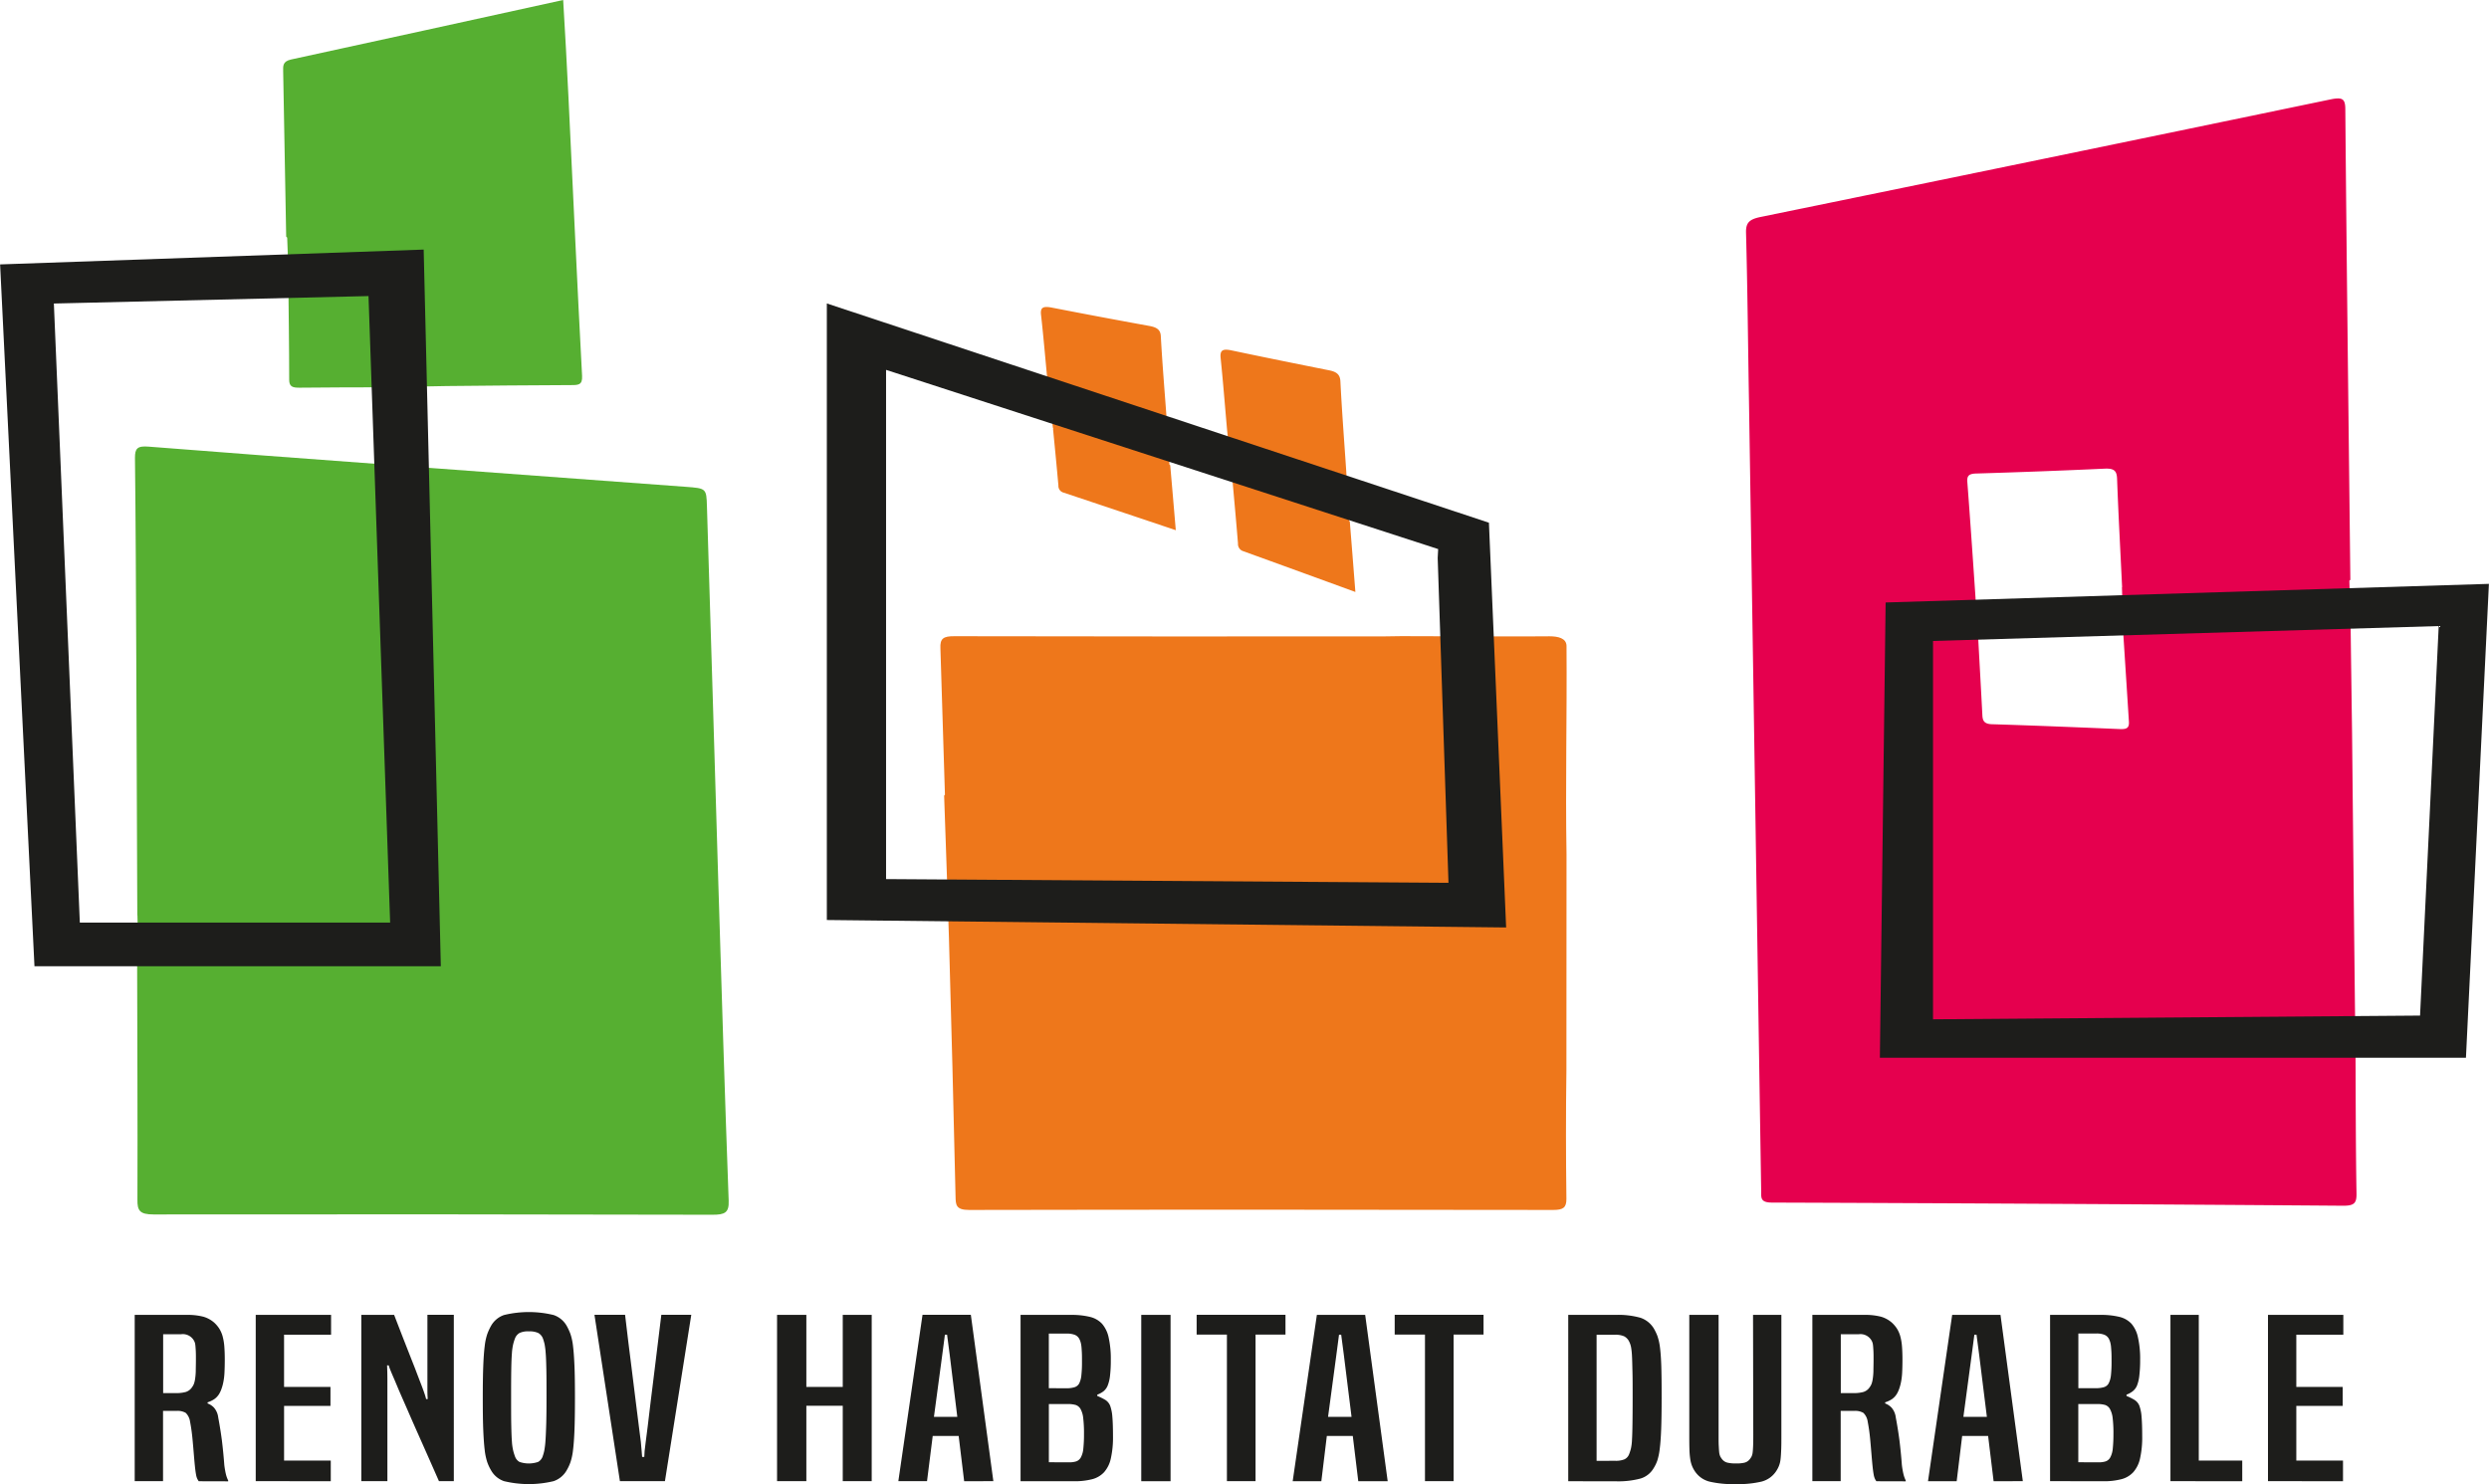
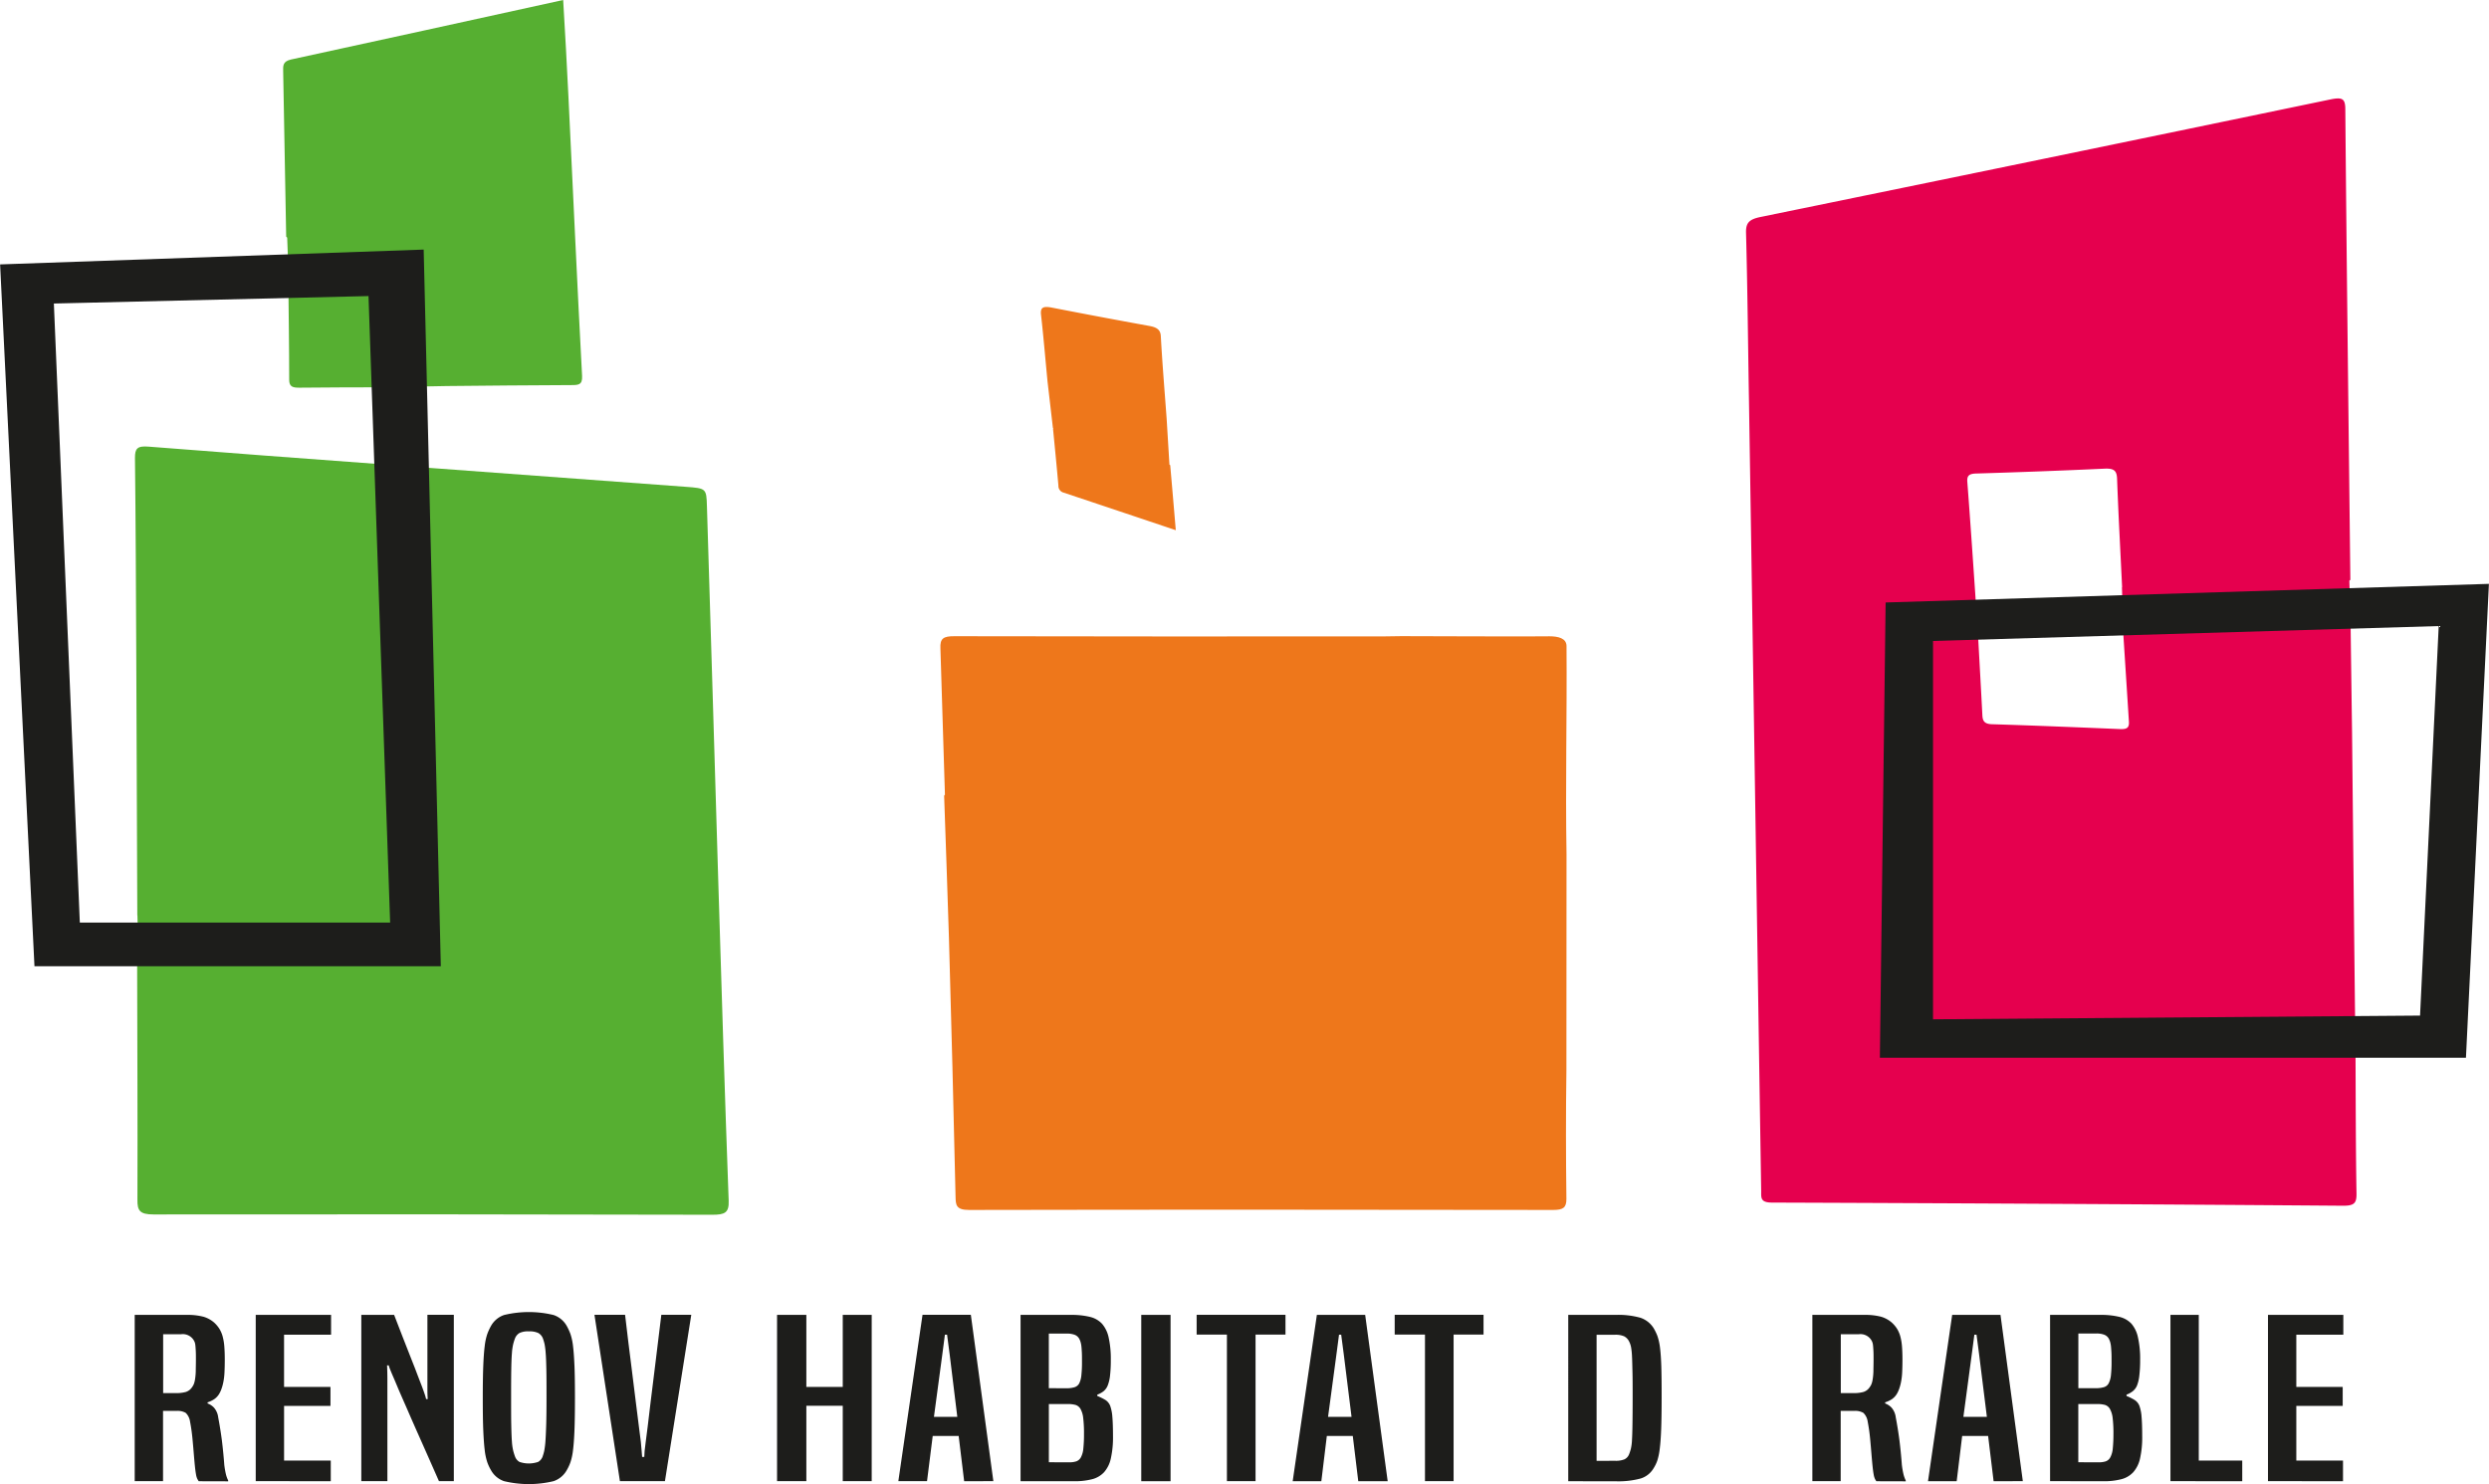
<svg xmlns="http://www.w3.org/2000/svg" width="115.092" height="68.645" viewBox="0 0 115.092 68.645">
  <g id="Groupe_3538" data-name="Groupe 3538" transform="translate(589.784 -129.146)">
    <path id="Tracé_65" data-name="Tracé 65" d="M386.922,508.175H386.9c.014,1.513.039,3.028.039,4.538,0,.327.171.369.485.365,1.216-.014,2.433-.014,3.651-.018l3.145-.058c1.911-.019,3.825-.037,5.739-.044.348,0,.544,0,.524-.419-.23-4.308-.422-8.619-.632-12.932-.067-1.471-.157-2.946-.243-4.461-4.234.929-8.408,1.847-12.581,2.752-.4.089-.369.305-.366.557q.075,3.816.139,7.638l.046.043Z" transform="translate(-963.351 -366)" fill="#56af31" />
    <path id="Tracé_66" data-name="Tracé 66" d="M381.832,531.735l0-.006-.006-.007s-.028-8.018-.048-12.025c-.014-3.044-.025-6.088-.06-9.132,0-.423.1-.56.623-.518,3.611.287,7.227.553,10.845.821v.007l2.413.175,11.573.855c.965.071.969.071.994.905.183,5.782.347,11.564.524,17.344.151,4.928.3,9.85.481,14.775.021.552-.175.649-.758.647q-12.914-.031-25.838-.014c-.642,0-.749-.183-.743-.679.011-3.688-.006-7.381-.014-11.071.022-.018.04-.036.064-.055Z" transform="translate(-965.261 -360.243)" fill="#56af31" />
-     <path id="Tracé_67" data-name="Tracé 67" d="M418.473,512.876c.017.024.017.062.007.061.085.944.171,1.89.248,2.838a.346.346,0,0,0,.244.356c1.7.616,3.4,1.234,5.184,1.886-.089-1.141-.172-2.2-.258-3.264l-.018-.015c-.01-.008-.014-.008-.018-.019l-.129-2.3c-.093-1.381-.2-2.762-.27-4.144-.015-.336-.2-.451-.548-.516-1.5-.3-2.989-.6-4.481-.915-.408-.085-.553-.021-.507.372.115,1.112.2,2.228.3,3.344Z" transform="translate(-951.267 -361.49)" fill="#ee771b" />
    <path id="Tracé_68" data-name="Tracé 68" d="M412.484,510.974c.017.022.017.058.007.055.085.871.171,1.743.248,2.616a.321.321,0,0,0,.244.329c1.7.567,3.4,1.137,5.184,1.737-.089-1.051-.172-2.03-.258-3.007-.007,0-.011-.011-.018-.014s-.014-.008-.018-.018l-.129-2.116c-.093-1.273-.2-2.546-.27-3.82-.015-.309-.2-.415-.548-.476-1.5-.272-2.989-.552-4.481-.843-.408-.078-.553-.019-.508.342.115,1.025.2,2.053.3,3.082Z" transform="translate(-953.582 -362.041)" fill="#ee771b" />
    <path id="Tracé_69" data-name="Tracé 69" d="M437.525,536.461c-.028,1.98-.024,3.958,0,5.94,0,.4-.148.507-.61.507-8.964-.014-18.043-.018-27.011,0-.606,0-.617-.232-.625-.614q-.135-5.994-.306-11.987c-.065-2.187-.15-4.373-.222-6.561.01-.015.028-.029.037-.047l-.209-6.765c-.024-.46.136-.567.649-.564q9.946.019,19.9.008c.252,0,.768-.011.768-.011l2.417.007c1.522,0,2.913.014,4.429,0,.391,0,.783.085.788.444.024,3.217-.053,6.432,0,9.648" transform="translate(-954.878 -357.797)" fill="#ee771b" />
    <path id="Tracé_70" data-name="Tracé 70" d="M452.748,527.6c-1.983-.083-3.964-.164-5.941-.225-.385-.014-.424-.2-.435-.442-.062-1.215-.125-2.309-.191-3.525l-.143-2.156c-.115-1.69-.23-3.376-.359-5.065-.024-.287.05-.4.412-.408,1.983-.06,3.959-.133,5.94-.225.435-.019.557.1.571.464.062,1.672.153,3.344.233,5.015l-.007.006.055,2.055s.186,2.881.266,4.154c.021.287-.09.366-.4.351m10.88,14.937-.028-2.146q-.069-6.31-.133-12.616-.035-2.494-.067-4.979l-.058-2.056a.281.281,0,0,1,.046-.043c-.08-7.249-.172-14.5-.233-21.748,0-.5-.122-.588-.684-.473q-13.18,2.741-26.375,5.442c-.5.107-.661.261-.652.715.069,2.587.091,5.175.136,7.762q.2,12.753.394,25.512.083,5.536.171,11.071c0,.3-.039.521.491.524q13.217.046,26.427.146c.512,0,.613-.13.61-.548-.037-2.187-.035-4.376-.046-6.564" transform="translate(-944.492 -364.731)" fill="#e5004e" />
    <path id="Tracé_71" data-name="Tracé 71" d="M380.907,534.6l-1.2-28.633,14.549-.345,1,28.979Zm15.9-31.128-19.586.686,1.589,32.464H397.6Z" transform="translate(-967 -362.782)" fill="#1d1d1b" />
-     <path id="Tracé_72" data-name="Tracé 72" d="M433.535,532.066l-26.006-.172V508.341l25.529,8.289-.022.412Zm1.87-16.656-30.615-10.141v28.518l31.411.345Z" transform="translate(-956.341 -362.087)" fill="#1d1d1b" />
    <path id="Tracé_73" data-name="Tracé 73" d="M464.887,534.592l-22.52.172v-17.5l23.383-.689Zm-24.712-19.108-.266,21.059h27.1l1.062-21.92Z" transform="translate(-942.767 -358.471)" fill="#1d1d1b" />
    <path id="Tracé_74" data-name="Tracé 74" d="M383.612,542.628a1.7,1.7,0,0,0,.448-.05.54.54,0,0,0,.3-.223.689.689,0,0,0,.09-.164,1.181,1.181,0,0,0,.051-.218,2.873,2.873,0,0,0,.031-.345c0-.14.007-.32.007-.544,0-.171,0-.311-.007-.423s-.012-.2-.022-.274a.484.484,0,0,0-.053-.172.592.592,0,0,0-.6-.311h-.833v2.723Zm1.058,4.076a.779.779,0,0,1-.075-.128.811.811,0,0,1-.051-.187c-.015-.082-.031-.191-.046-.33s-.032-.324-.051-.555c-.021-.258-.043-.517-.068-.778s-.061-.52-.111-.778a.7.7,0,0,0-.2-.406.746.746,0,0,0-.424-.091h-.625V546.7h-1.31V539.01h2.382a2.921,2.921,0,0,1,.8.086,1.322,1.322,0,0,1,.491.269,1.425,1.425,0,0,1,.231.27,1.342,1.342,0,0,1,.157.351,2.488,2.488,0,0,1,.082.473c.014.179.022.387.022.625s-.006.448-.015.614a2.933,2.933,0,0,1-.053.427,2.149,2.149,0,0,1-.082.3,1.272,1.272,0,0,1-.1.223.8.8,0,0,1-.245.265,1.219,1.219,0,0,1-.3.141v.051a.786.786,0,0,1,.29.189.827.827,0,0,1,.2.452q.1.528.172,1.072c.044.363.082.74.111,1.134a3.958,3.958,0,0,0,.068.4,1.382,1.382,0,0,0,.111.316v.04Z" transform="translate(-965.264 -349.045)" fill="#1d1d1b" />
    <path id="Tracé_75" data-name="Tracé 75" d="M385.744,546.7V539.01h3.484v.915h-2.174v2.418H389.2v.875h-2.145v2.53h2.159v.955Z" transform="translate(-963.703 -349.045)" fill="#1d1d1b" />
    <path id="Tracé_76" data-name="Tracé 76" d="M392.855,546.7q-.491-1.117-.849-1.92t-.6-1.363q-.245-.557-.4-.914c-.1-.237-.18-.431-.245-.58s-.114-.266-.148-.351a2.248,2.248,0,0,1-.082-.229h-.075c.01.216.015.444.015.681V546.7h-1.206V539.01h1.518q.329.855.566,1.459t.4,1.016q.156.412.252.66c.065.166.115.3.15.4s.06.173.075.223.026.1.036.137h.075c-.01-.128-.015-.261-.015-.4v-3.5h1.221V546.7Z" transform="translate(-962.342 -349.045)" fill="#1d1d1b" />
    <path id="Tracé_77" data-name="Tracé 77" d="M396.085,545.592a1.931,1.931,0,0,0,.075-.265,3.74,3.74,0,0,0,.053-.422c.014-.186.026-.438.036-.757s.015-.745.015-1.281,0-.964-.007-1.285-.015-.576-.031-.763a3.344,3.344,0,0,0-.051-.416,2.193,2.193,0,0,0-.075-.259.492.492,0,0,0-.216-.259.956.956,0,0,0-.439-.076.906.906,0,0,0-.431.076.5.5,0,0,0-.208.25,2.351,2.351,0,0,0-.082.263,2.505,2.505,0,0,0-.06.422q-.023.281-.03.763c-.006.322-.007.75-.007,1.285s0,.962.007,1.281.015.571.03.757a2.461,2.461,0,0,0,.06.422,2.378,2.378,0,0,0,.082.265.469.469,0,0,0,.208.254,1.329,1.329,0,0,0,.864,0,.476.476,0,0,0,.208-.254m-2.382.65a2.139,2.139,0,0,1-.179-.381,2.763,2.763,0,0,1-.119-.564c-.029-.236-.051-.546-.067-.929s-.022-.876-.022-1.479.007-1.094.022-1.474.037-.688.067-.925a2.681,2.681,0,0,1,.119-.559,2.591,2.591,0,0,1,.179-.387,1.1,1.1,0,0,1,.595-.492,4.86,4.86,0,0,1,2.293,0,1.1,1.1,0,0,1,.6.492,2.6,2.6,0,0,1,.179.387,2.681,2.681,0,0,1,.119.559c.029.237.051.546.067.925s.022.871.022,1.474-.007,1.1-.022,1.479-.037.693-.067.929a2.764,2.764,0,0,1-.119.564,2.144,2.144,0,0,1-.179.381,1.1,1.1,0,0,1-.6.494,4.9,4.9,0,0,1-2.293,0,1.094,1.094,0,0,1-.595-.494" transform="translate(-960.777 -349.082)" fill="#1d1d1b" />
    <path id="Tracé_78" data-name="Tracé 78" d="M398.218,546.7l-1.177-7.694h1.416q.162,1.383.29,2.374t.209,1.682q.081.69.141,1.123c.039.287.069.521.089.7s.032.319.037.422.012.193.022.274h.1c0-.082.006-.173.015-.274s.026-.243.051-.422.055-.415.09-.7.079-.663.134-1.123.123-1.022.208-1.682.18-1.452.29-2.374h1.385L400.3,546.7Z" transform="translate(-959.337 -349.045)" fill="#1d1d1b" />
    <path id="Tracé_79" data-name="Tracé 79" d="M406.168,546.7v-3.486h-1.683V546.7H403.13V539.01h1.355v3.333h1.683V539.01h1.339V546.7Z" transform="translate(-956.983 -349.045)" fill="#1d1d1b" />
    <path id="Tracé_80" data-name="Tracé 80" d="M409.547,540.839c-.021-.155-.04-.308-.06-.456s-.04-.3-.06-.458h-.1c-.021.155-.04.308-.06.458s-.04.3-.06.456l-.387,2.887H409.9Zm.67,5.865-.254-2.094h-1.2L408.5,546.7h-1.326l1.118-7.694h2.234l1.041,7.694Z" transform="translate(-955.418 -349.045)" fill="#1d1d1b" />
    <path id="Tracé_81" data-name="Tracé 81" d="M413.5,545.829a1.024,1.024,0,0,0,.327-.044.4.4,0,0,0,.216-.189,1.052,1.052,0,0,0,.111-.4,6.087,6.087,0,0,0,.031-.671,5.869,5.869,0,0,0-.037-.752,1.1,1.1,0,0,0-.126-.417.407.407,0,0,0-.232-.183,1.382,1.382,0,0,0-.365-.04h-.864v2.693Zm-.134-3.425a1.278,1.278,0,0,0,.372-.046.371.371,0,0,0,.225-.177,1.079,1.079,0,0,0,.1-.37,5.383,5.383,0,0,0,.029-.625c0-.19,0-.342-.007-.457s-.012-.211-.022-.284a1.05,1.05,0,0,0-.037-.183.89.89,0,0,0-.053-.133.407.407,0,0,0-.223-.2,1.018,1.018,0,0,0-.358-.055h-.833V542.4Zm-2.114,4.3V539.01h2.338a3.531,3.531,0,0,1,.864.091,1.116,1.116,0,0,1,.566.32,1.424,1.424,0,0,1,.305.635,4.5,4.5,0,0,1,.1,1.027,6.031,6.031,0,0,1-.037.746,1.749,1.749,0,0,1-.111.458.654.654,0,0,1-.194.259,1.052,1.052,0,0,1-.283.153v.061a2.57,2.57,0,0,1,.372.183.565.565,0,0,1,.225.275,1.929,1.929,0,0,1,.1.513q.029.331.029.9a4.419,4.419,0,0,1-.1,1.02,1.4,1.4,0,0,1-.312.635,1.136,1.136,0,0,1-.559.326,3.2,3.2,0,0,1-.819.092Z" transform="translate(-953.845 -349.045)" fill="#1d1d1b" />
    <rect id="Rectangle_2192" data-name="Rectangle 2192" width="1.355" height="7.694" transform="translate(-537.012 189.964)" fill="#1d1d1b" />
    <path id="Tracé_82" data-name="Tracé 82" d="M418.523,546.7v-6.779h-1.4v-.915h4.108v.915h-1.384V546.7Z" transform="translate(-951.574 -349.045)" fill="#1d1d1b" />
    <path id="Tracé_83" data-name="Tracé 83" d="M422.691,540.839c-.021-.155-.04-.308-.06-.456s-.04-.3-.06-.458h-.1c-.021.155-.04.308-.06.458s-.04.3-.06.456l-.387,2.887h1.086Zm.67,5.865-.254-2.094h-1.2l-.254,2.094h-1.325l1.118-7.694h2.234l1.041,7.694Z" transform="translate(-950.338 -349.045)" fill="#1d1d1b" />
    <path id="Tracé_84" data-name="Tracé 84" d="M425.128,546.7v-6.779h-1.4v-.915h4.108v.915h-1.384V546.7Z" transform="translate(-949.021 -349.045)" fill="#1d1d1b" />
    <path id="Tracé_85" data-name="Tracé 85" d="M431.675,545.758a1.066,1.066,0,0,0,.44-.067.434.434,0,0,0,.216-.238,2.2,2.2,0,0,0,.082-.254,2.225,2.225,0,0,0,.051-.416c.011-.183.018-.427.022-.732s.008-.708.008-1.209,0-.883-.008-1.184-.011-.546-.022-.732a3.187,3.187,0,0,0-.044-.427.964.964,0,0,0-.089-.259A.537.537,0,0,0,432.1,540a.984.984,0,0,0-.424-.071h-.849v5.833Zm-2.159.946V539.01h2.189a3.8,3.8,0,0,1,1.147.132,1.158,1.158,0,0,1,.61.478,2.282,2.282,0,0,1,.179.37,2.65,2.65,0,0,1,.119.545q.044.345.06.893t.014,1.424q0,.9-.022,1.464c-.014.372-.037.671-.067.9a2.8,2.8,0,0,1-.111.534,1.714,1.714,0,0,1-.172.355,1.055,1.055,0,0,1-.6.473,3.964,3.964,0,0,1-1.161.128Z" transform="translate(-946.784 -349.045)" fill="#1d1d1b" />
-     <path id="Tracé_86" data-name="Tracé 86" d="M436.5,539.01h1.31v5.56c0,.257,0,.474-.007.65s-.015.329-.03.456a1.168,1.168,0,0,1-.082.336,1.363,1.363,0,0,1-.164.286,1.149,1.149,0,0,1-.632.422,4.664,4.664,0,0,1-1.2.116,4.741,4.741,0,0,1-1.213-.116,1.144,1.144,0,0,1-.632-.422,1.3,1.3,0,0,1-.164-.286,1.37,1.37,0,0,1-.09-.336,3.625,3.625,0,0,1-.037-.456c-.006-.176-.007-.394-.007-.65v-5.56h1.355v5.56c0,.2,0,.367.007.492s.012.229.022.311a.6.6,0,0,0,.053.193.84.84,0,0,0,.1.143.446.446,0,0,0,.23.136,1.636,1.636,0,0,0,.4.036,1.531,1.531,0,0,0,.387-.036.443.443,0,0,0,.223-.136.84.84,0,0,0,.1-.143.6.6,0,0,0,.053-.193c.01-.082.017-.186.022-.311s.007-.29.007-.492Z" transform="translate(-945.223 -349.045)" fill="#1d1d1b" />
    <path id="Tracé_87" data-name="Tracé 87" d="M439.561,542.628a1.7,1.7,0,0,0,.448-.05.541.541,0,0,0,.3-.223.687.687,0,0,0,.09-.164,1.175,1.175,0,0,0,.051-.218,2.873,2.873,0,0,0,.031-.345c0-.14.007-.32.007-.544,0-.171,0-.311-.007-.423s-.012-.2-.022-.274a.514.514,0,0,0-.053-.172.592.592,0,0,0-.6-.311h-.833v2.723Zm1.058,4.076a.628.628,0,0,1-.075-.128.811.811,0,0,1-.051-.187c-.015-.082-.031-.191-.046-.33s-.032-.324-.051-.555c-.021-.258-.043-.517-.068-.778s-.061-.52-.111-.778a.7.7,0,0,0-.2-.406.746.746,0,0,0-.424-.091h-.625V546.7h-1.31V539.01h2.382a2.927,2.927,0,0,1,.8.086,1.322,1.322,0,0,1,.491.269,1.427,1.427,0,0,1,.232.27,1.343,1.343,0,0,1,.157.351,2.5,2.5,0,0,1,.082.473c.014.179.022.387.022.625s-.006.448-.015.614a2.941,2.941,0,0,1-.053.427,2.149,2.149,0,0,1-.082.3,1.272,1.272,0,0,1-.1.223.8.8,0,0,1-.245.265,1.22,1.22,0,0,1-.305.141v.051a.786.786,0,0,1,.29.189.828.828,0,0,1,.2.452q.1.528.172,1.072c.044.363.082.74.111,1.134a3.959,3.959,0,0,0,.068.4,1.388,1.388,0,0,0,.111.316v.04Z" transform="translate(-943.638 -349.045)" fill="#1d1d1b" />
    <path id="Tracé_88" data-name="Tracé 88" d="M443.879,540.839c-.021-.155-.04-.308-.06-.456s-.04-.3-.06-.458h-.1c-.021.155-.04.308-.06.458s-.04.3-.06.456l-.387,2.887h1.086Zm.67,5.865-.254-2.094h-1.2l-.254,2.094h-1.326l1.118-7.694h2.234L445.9,546.7Z" transform="translate(-942.148 -349.045)" fill="#1d1d1b" />
    <path id="Tracé_89" data-name="Tracé 89" d="M447.83,545.829a1.013,1.013,0,0,0,.327-.044.39.39,0,0,0,.216-.189,1.075,1.075,0,0,0,.112-.4,6.45,6.45,0,0,0,.031-.671,5.869,5.869,0,0,0-.037-.752,1.124,1.124,0,0,0-.128-.417.408.408,0,0,0-.23-.183,1.389,1.389,0,0,0-.365-.04h-.865v2.693ZM447.7,542.4a1.284,1.284,0,0,0,.372-.046.368.368,0,0,0,.223-.177,1.075,1.075,0,0,0,.105-.37,5.71,5.71,0,0,0,.029-.625c0-.19,0-.342-.007-.457s-.014-.211-.022-.284a1.378,1.378,0,0,0-.037-.183,1.324,1.324,0,0,0-.053-.133.414.414,0,0,0-.225-.2,1.01,1.01,0,0,0-.356-.055h-.835V542.4Zm-2.114,4.3V539.01h2.336a3.543,3.543,0,0,1,.865.091,1.112,1.112,0,0,1,.564.32,1.424,1.424,0,0,1,.3.635,4.482,4.482,0,0,1,.1,1.027,6,6,0,0,1-.039.746,1.755,1.755,0,0,1-.11.458.669.669,0,0,1-.2.259,1.065,1.065,0,0,1-.281.153v.061a2.476,2.476,0,0,1,.37.183.567.567,0,0,1,.226.275,1.881,1.881,0,0,1,.1.513q.029.331.029.9a4.431,4.431,0,0,1-.1,1.02,1.416,1.416,0,0,1-.313.635,1.136,1.136,0,0,1-.559.326,3.191,3.191,0,0,1-.818.092Z" transform="translate(-940.574 -349.045)" fill="#1d1d1b" />
    <path id="Tracé_90" data-name="Tracé 90" d="M449.6,546.7V539.01h1.31v6.739h2.01v.955Z" transform="translate(-939.022 -349.045)" fill="#1d1d1b" />
    <path id="Tracé_91" data-name="Tracé 91" d="M452.852,546.7V539.01h3.484v.915h-2.174v2.418h2.145v.875h-2.145v2.53h2.159v.955Z" transform="translate(-937.764 -349.045)" fill="#1d1d1b" />
  </g>
</svg>